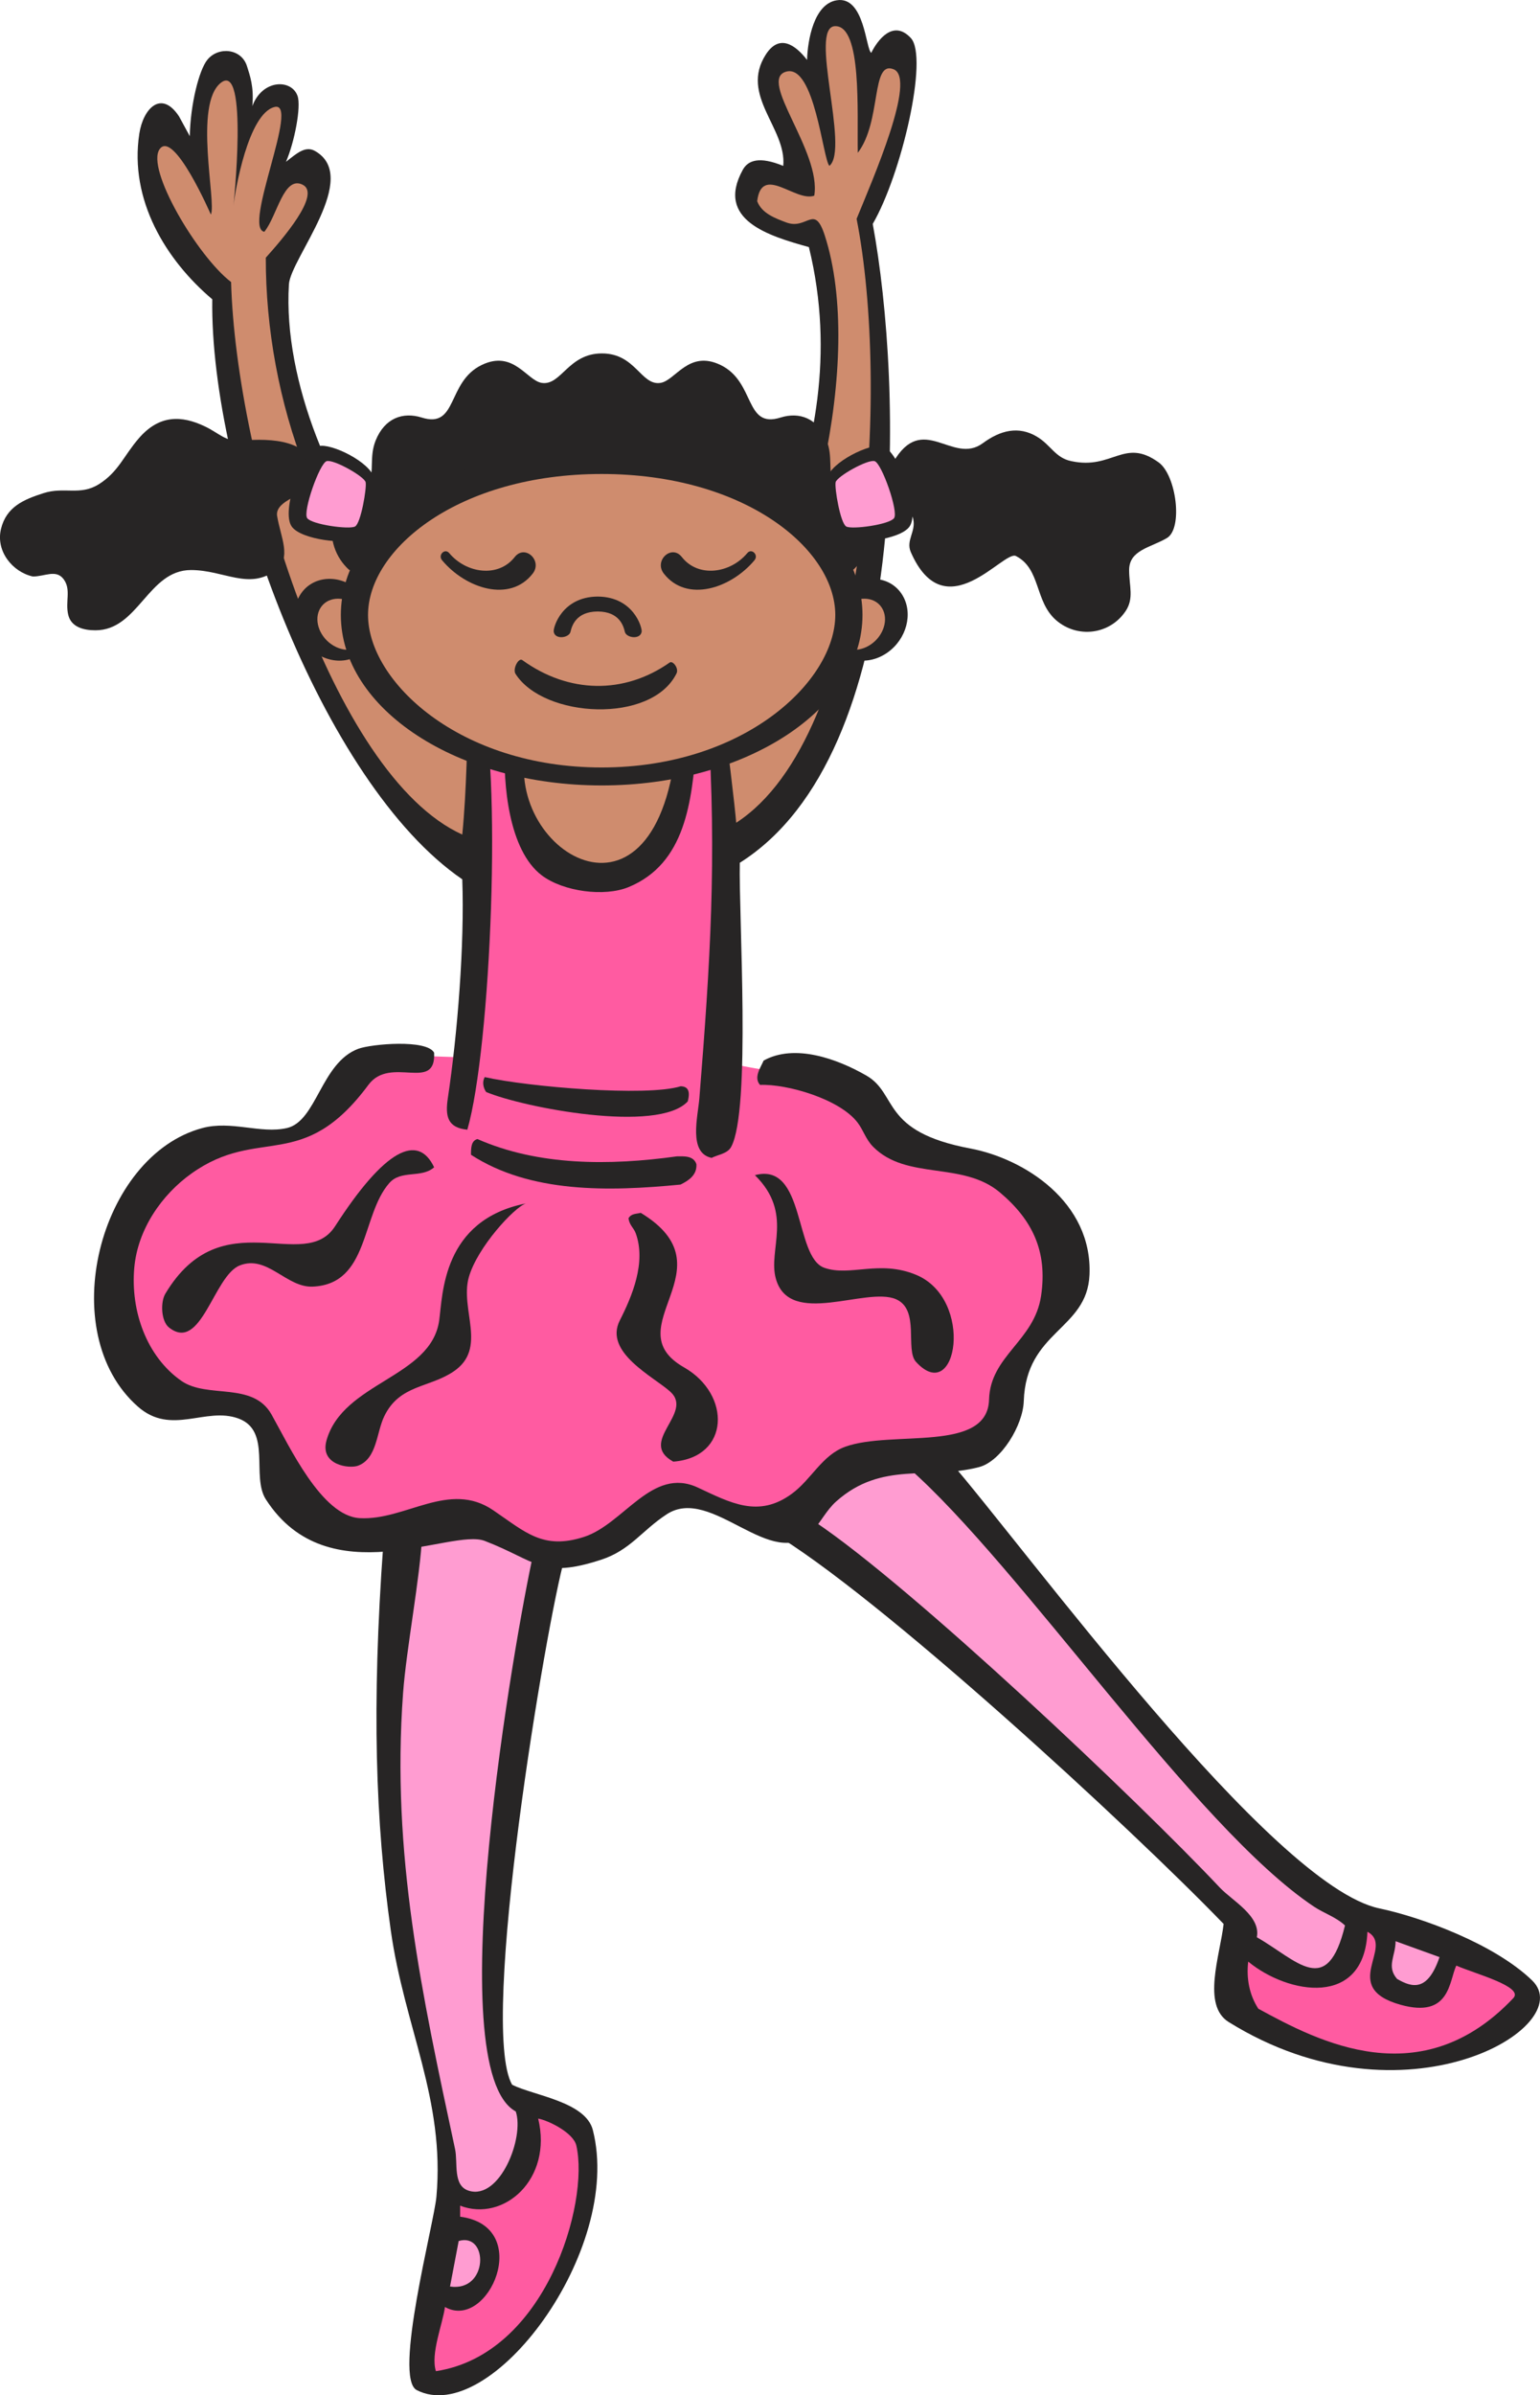
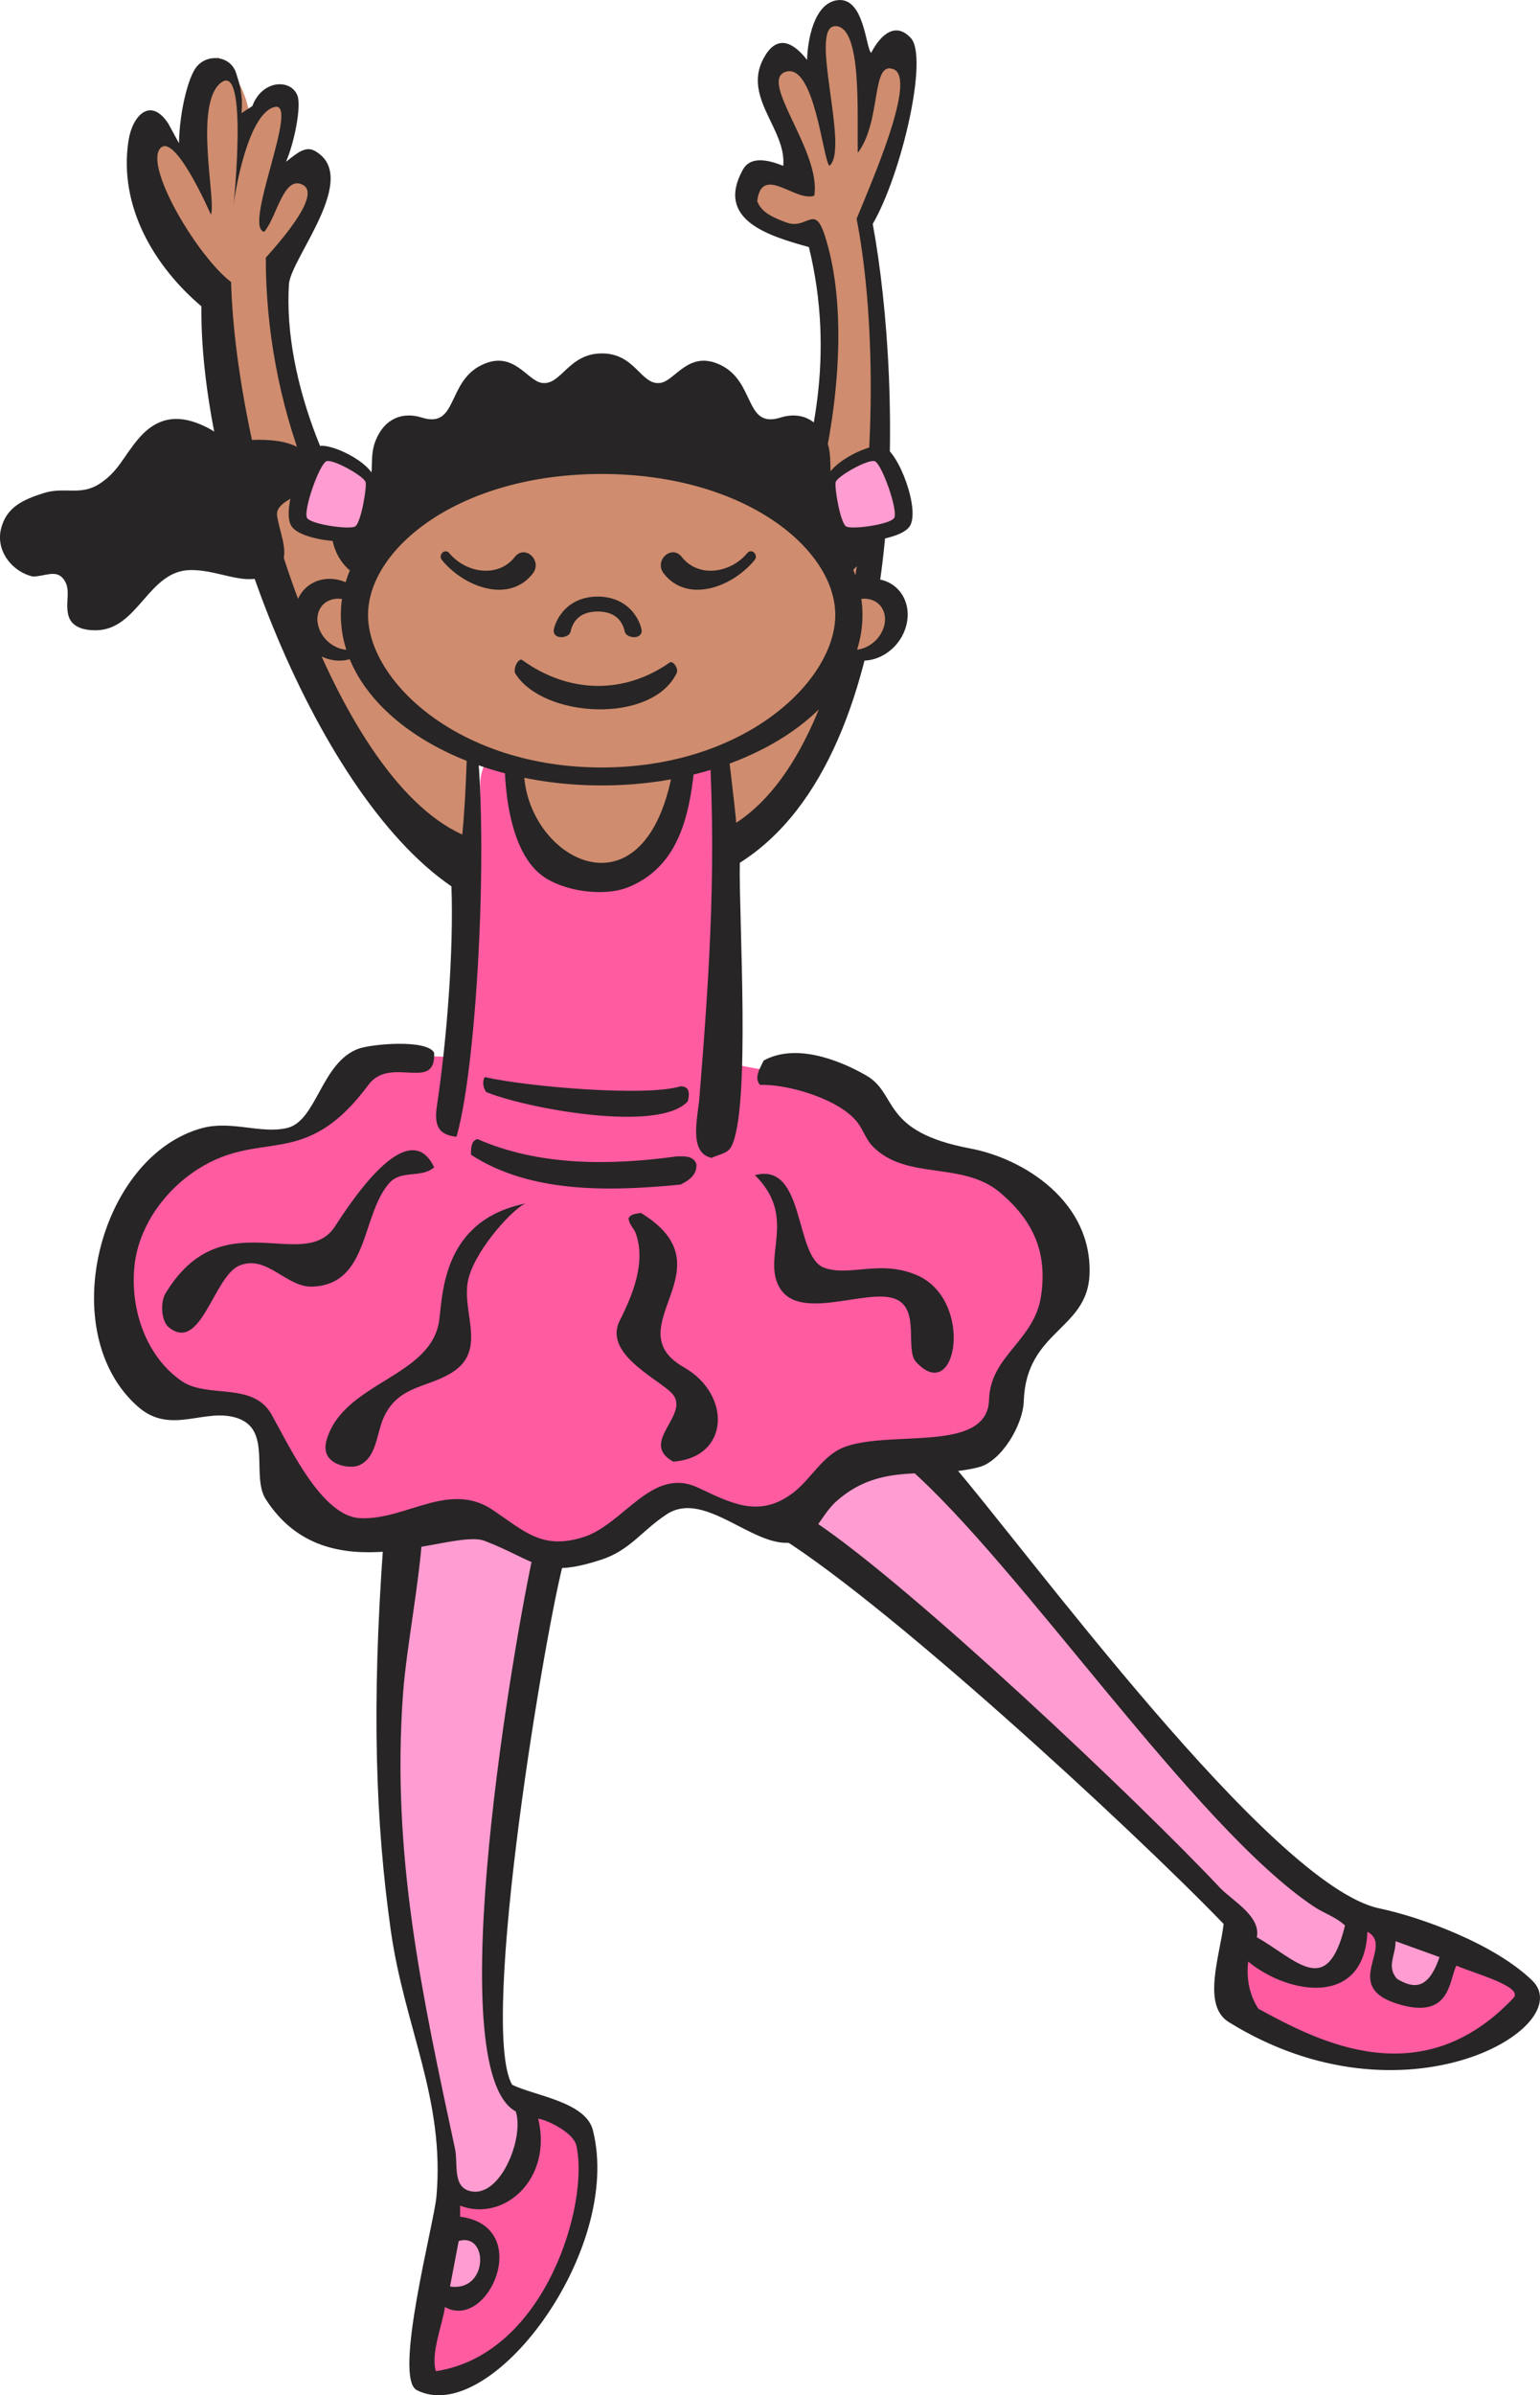
<svg xmlns="http://www.w3.org/2000/svg" version="1.1" width="89.052" height="138.403" viewBox="0,0,89.052,138.403">
  <g transform="translate(-203.599,-102.048)">
    <g data-paper-data="{&quot;isPaintingLayer&quot;:true}" fill="none" fill-rule="nonzero" stroke="none" stroke-width="1" stroke-linecap="butt" stroke-linejoin="miter" stroke-miterlimit="10" stroke-dasharray="" stroke-dashoffset="0" font-family="none" font-weight="none" font-size="none" text-anchor="none" style="mix-blend-mode: normal">
      <g data-paper-data="{&quot;origPos&quot;:null}">
        <path d="M233.272,187.135c2.046,0.666 2.832,3.299 2.184,5.48c-1.637,5.372 -1.502,8.779 -2.32,14.37c-0.819,5.593 -2.218,9.925 -0.546,15.259c0.785,2.559 3.276,2.964 2.457,5.481c-0.717,2.297 -3.071,2.592 -5.323,2.371c-1.091,-11.705 -4.811,-16.184 -3.411,-28.889c0.341,-3.26 -1.194,-8.926 0.409,-11.702c1.433,-2.483 3.991,-3.221 6.551,-2.37z" data-paper-data="{&quot;origPos&quot;:null}" fill="#ff9cd1" />
        <path d="M228.018,190.688c-0.134,2.598 -0.919,6.59 -1.111,9.193c-0.685,9.312 1.088,17.39 3.007,26.349c0.171,0.798 -0.145,2.114 0.794,2.402c1.797,0.556 3.228,-3.072 2.715,-4.581c-4.47,-2.42 0.001,-27.697 1.027,-32.278c0.622,-0.356 1.211,0.119 1.796,0.318c-1.04,3.628 -4.988,27.032 -3.032,30.419c1.257,0.625 4.249,0.976 4.667,2.617c1.774,6.962 -5.938,17.203 -10.183,15.025c-1.376,-0.708 0.998,-9.623 1.137,-11.171c0.506,-5.632 -1.851,-9.794 -2.641,-15.407c-0.875,-6.222 -1.113,-12.891 -0.43,-22.301c0.208,-1.756 -0.513,-1.36 2.253,-0.586z" data-paper-data="{&quot;origPos&quot;:null}" fill="#272525" />
        <path d="M228.806,239.059c-0.321,-1.01 0.393,-2.726 0.523,-3.71c2.507,1.427 5.169,-4.654 0.878,-5.217v-0.636c2.519,0.968 5.363,-1.526 4.512,-5.034c0.607,0.115 2.037,0.821 2.207,1.558c0.767,3.332 -1.773,12.074 -8.12,13.038z" data-paper-data="{&quot;origPos&quot;:null}" fill="#ff5ba1" />
        <path d="M229.622,234.167l0.501,-2.63c1.737,-0.514 1.727,2.957 -0.501,2.63z" data-paper-data="{&quot;origPos&quot;:null}" fill="#ff9cd1" />
      </g>
      <g>
        <path d="M253.062,183.879c2.422,-0.115 3.752,1.406 5.458,3.256c4.266,4.631 5.798,8.115 9.964,12.888c2.457,2.814 8.12,9.111 10.988,10.814c3.705,2.205 4.912,4.852 2.866,5.482c-2.287,0.703 -4.642,0.886 -7.166,-0.443c0.889,-3.337 -3.513,-5.816 -6.551,-8.742c-2.491,-2.371 -13.851,-13.556 -21.154,-17.334c-1.264,-2.741 2.831,-5.779 5.596,-5.921z" data-paper-data="{&quot;origPos&quot;:null}" fill="#ff9cd1" />
        <path d="M258.469,186.413c4.516,5.205 18.646,24.594 24.892,25.905c2.411,0.504 6.655,2.051 8.836,4.164c2.734,2.647 -7.366,8.722 -17.547,2.403c-1.562,-0.969 -0.505,-3.833 -0.294,-5.669c-5.375,-5.569 -20.089,-19.118 -26.209,-22.68c1.004,-0.304 1.545,-1.245 2.59,-0.545c5.617,3.759 18.65,16.082 23.409,21.135c0.703,0.744 2.376,1.637 2.13,2.857c2.353,1.352 4.072,3.551 5.099,-0.679c-0.541,-0.499 -1.201,-0.694 -1.796,-1.089c-6.891,-4.584 -16.98,-19.71 -23.493,-25.398c0.001,0.005 1.595,-0.203 2.383,-0.404z" data-paper-data="{&quot;origPos&quot;:null}" fill="#272525" />
        <path d="M284.592,217.888c2.862,0.797 2.794,-1.352 3.218,-2.265c1.078,0.471 3.924,1.216 3.299,1.88c-5.323,5.628 -11.26,2.516 -14.746,0.612c-0.518,-0.795 -0.701,-1.759 -0.585,-2.722c2.306,1.896 6.714,2.673 6.894,-1.723c1.621,0.864 -1.678,3.214 1.919,4.218z" data-paper-data="{&quot;origPos&quot;:null}" fill="#ff5ba1" />
        <path d="M286.841,215.133c-0.682,1.998 -1.57,1.777 -2.456,1.259c-0.628,-0.727 -0.085,-1.316 -0.085,-2.177z" data-paper-data="{&quot;origPos&quot;:null}" fill="#ff9cd1" />
      </g>
      <path d="M231.364,147.431c0,-2.776 3.309,-3.073 5.868,-3.258c2.968,-0.221 4.64,-0.593 7.609,-0.593v19.59c3.445,1.223 5.97,0.371 8.904,2.63c1.878,1.443 2.695,2.851 4.915,3.556c2.831,0.889 5.051,1.889 6.005,4.89c0.92,2.851 -1.878,4.369 -2.184,7.406c-0.616,6 -8.36,3.444 -12.285,7.703c-1.943,2.114 -4.809,-1.108 -7.573,-0.739c-2.867,0.372 -3.447,2.703 -6.211,3.483c-2.559,0.74 -3.616,-1.704 -6.278,-1.704c-2.73,0 -4.266,0.741 -6.961,0.296c-2.866,-0.442 -2.696,-4.406 -4.778,-6.666c-2.081,-2.261 -5.356,-0.149 -7.097,-2.668c-2.223,-3.217 -1.56,-8.281 1.228,-11.185c1.192,-1.241 3.411,-1.456 4.913,-2.001c1.117,-0.401 2.722,-0.251 3.617,-0.887c1.507,-1.074 2.17,-3.021 3.617,-3.705c1.658,-0.783 3.6,-0.445 5.869,-0.445c0,-6.111 0.82,-9.592 0.821,-15.704z" data-paper-data="{&quot;origPos&quot;:null}" fill="#ff5ba1" />
      <path d="M230.816,151.58c-3.343,-0.369 -6.142,-4.554 -7.916,-9.037c-1.979,-4.925 -4.129,-6.814 -5.118,-12.073c-0.58,-3.001 -1.228,-4.703 -1.433,-7.777c-0.103,-1.629 0.069,-3.037 -0.82,-4.296c-1.535,-2.187 -2.388,-2.742 -3.275,-5.333c-0.342,-1.036 -0.887,-3.332 0.137,-3.332c0.956,0 1.16,0.814 1.911,1.407c0.956,-2.112 0.205,-4.297 1.911,-5.778c1.023,0.889 1.639,2.037 1.843,3.482c0.99,-0.779 2.252,-2.236 2.252,-0.889c0,0.889 -0.138,2.851 -0.616,4.147c0.902,0 2.336,-0.206 2.389,0.519c0.124,1.715 -2.184,4.793 -2.184,7.111c0,3.851 0.444,6.259 2.184,9.629c3.616,7.036 7.472,12.888 14.877,12.888c7.37,0 12.727,-6.11 13.92,-13.999c0.545,-3.63 0.613,-6.962 0.205,-10.666c-0.272,-2.556 -3.003,-1.63 -4.436,-3.63c-0.373,-0.518 0.129,-1.482 1.093,-1.777c0.621,-0.19 1.643,0.149 2.047,0.223c0.545,-1.777 -1.434,-3.519 -1.775,-5.333c-0.204,-1.074 0.102,-2.111 1.091,-1.851c0.715,0.186 0.852,0.926 1.228,1.629c0,-1.666 -0.035,-4.223 1.502,-3.998c1.331,0.185 1.741,2.258 1.843,3.703c1.092,-0.926 0.956,-1.925 2.389,-1.925c0.34,4.778 -2.184,7.074 -2.047,11.852c0.136,4.851 0.68,7.593 0.68,12.444c0,9.778 -1.978,17.333 -9.553,22.814c0.648,-2.185 0.138,-3.592 -0.136,-5.889c-1.682,0.518 -1.871,2.515 -2.661,4.038c-0.911,1.752 -2.41,3.027 -4.436,3.185c-2.677,0.21 -3.89,-2.815 -4.776,-6.147c-0.592,-0.922 -1.21,-0.982 -2.32,-1.113c0.646,2.143 -0.001,3.512 -0.001,5.773z" data-paper-data="{&quot;origPos&quot;:null}" fill="#cf8c6e" />
      <path d="M253.981,105.1c0.352,-0.717 1.265,-1.962 2.29,-0.852c1.032,1.122 -0.546,7.888 -2.205,10.738c1.719,9.29 2.341,30.592 -7.687,36.915c-0.068,3.075 0.655,14.298 -0.501,16.417c-0.218,0.402 -0.772,0.445 -1.127,0.634c-1.361,-0.278 -0.796,-2.378 -0.71,-3.445c0.63,-7.84 1.014,-13.823 0.5,-21.767c0.265,-0.514 0.774,-0.243 0.919,0.181c0.131,0.381 0.666,5.002 0.71,5.668c7.781,-5.046 8.872,-25.194 6.963,-34.897c0.954,-2.334 3.474,-8.096 2.145,-8.639c-1.327,-0.545 -0.68,2.993 -2.077,4.826c-0.045,-2.336 0.252,-7.344 -1.307,-7.32c-1.559,0.024 0.847,7.106 -0.333,8.071c-0.376,-0.34 -0.854,-5.91 -2.506,-5.441c-1.652,0.467 2.052,4.602 1.63,7.165c-1.088,0.39 -3.034,-1.845 -3.301,0.318c0.264,0.711 1.058,0.992 1.673,1.226c1.227,0.466 1.628,-1.121 2.236,0.759c2.299,7.09 -0.763,19.92 -5.245,25.68l-0.501,-0.226c-0.316,-2.583 7.881,-12.35 4.826,-24.786c-2.29,-0.638 -5.425,-1.556 -3.822,-4.465c0.304,-0.553 0.957,-0.793 2.339,-0.227c0.21,-2.175 -2.533,-4.071 -1.004,-6.439c0.779,-1.206 1.702,-0.562 2.382,0.317c0.034,-1.153 0.398,-3.233 1.712,-3.446c1.618,-0.266 1.682,2.857 2.002,3.036z" data-paper-data="{&quot;origPos&quot;:null}" fill="#272525" />
-       <path d="M218.192,108.175c0.58,-1.556 2.269,-1.572 2.614,-0.581c0.215,0.611 -0.171,2.653 -0.669,3.803c0.614,-0.48 1.118,-0.941 1.673,-0.627c2.678,1.511 -1.412,6.206 -1.504,7.71c-0.345,5.635 2.589,12.393 6.016,16.416c1.287,1.512 2.963,2.722 4.094,4.354c0.05,0.478 0.032,1.057 -0.416,1.314c-0.618,-0.15 -1.382,-0.888 -1.882,-1.314c-6.061,-5.194 -9.161,-14.135 -9.149,-22.312c0.919,-1.025 3.23,-3.672 2.13,-4.217c-1.099,-0.546 -1.473,1.814 -2.215,2.72c-1.276,-0.215 2.102,-7.601 0.585,-7.209c-1.517,0.389 -2.281,4.847 -2.369,5.723c0,0 0.877,-8.369 -0.722,-7.129c-1.599,1.241 -0.249,6.932 -0.586,7.619c0,0 -2.131,-4.913 -2.957,-3.786c-0.827,1.126 2.191,6.211 4.127,7.686c0.286,10.267 5.801,28.497 13.369,31.926c0.26,-2.653 0.268,-5.318 0.377,-7.98c0.221,-0.164 0.301,-0.563 0.626,-0.408c1.341,4.445 0.649,20.757 -0.711,25.441c-1.153,-0.112 -1.282,-0.784 -1.128,-1.815c0.561,-3.748 0.971,-8.868 0.835,-12.653c-8.113,-5.545 -14.599,-23.284 -14.456,-33.514c-2.671,-2.26 -4.808,-5.727 -4.219,-9.569c0.219,-1.44 1.264,-2.568 2.298,-0.998l0.621,1.141c0.035,-1.851 0.539,-3.82 1.01,-4.406c0.631,-0.788 1.974,-0.671 2.298,0.363c0.168,0.538 0.411,1.192 0.309,2.304z" data-paper-data="{&quot;origPos&quot;:null}" fill="#272525" />
+       <path d="M218.192,108.175c0.58,-1.556 2.269,-1.572 2.614,-0.581c0.215,0.611 -0.171,2.653 -0.669,3.803c0.614,-0.48 1.118,-0.941 1.673,-0.627c2.678,1.511 -1.412,6.206 -1.504,7.71c-0.345,5.635 2.589,12.393 6.016,16.416c1.287,1.512 2.963,2.722 4.094,4.354c0.05,0.478 0.032,1.057 -0.416,1.314c-0.618,-0.15 -1.382,-0.888 -1.882,-1.314c-6.061,-5.194 -9.161,-14.135 -9.149,-22.312c0.919,-1.025 3.23,-3.672 2.13,-4.217c-1.099,-0.546 -1.473,1.814 -2.215,2.72c-1.276,-0.215 2.102,-7.601 0.585,-7.209c-1.517,0.389 -2.281,4.847 -2.369,5.723c0,0 0.877,-8.369 -0.722,-7.129c-1.599,1.241 -0.249,6.932 -0.586,7.619c0,0 -2.131,-4.913 -2.957,-3.786c-0.827,1.126 2.191,6.211 4.127,7.686c0.286,10.267 5.801,28.497 13.369,31.926c0.26,-2.653 0.268,-5.318 0.377,-7.98c1.341,4.445 0.649,20.757 -0.711,25.441c-1.153,-0.112 -1.282,-0.784 -1.128,-1.815c0.561,-3.748 0.971,-8.868 0.835,-12.653c-8.113,-5.545 -14.599,-23.284 -14.456,-33.514c-2.671,-2.26 -4.808,-5.727 -4.219,-9.569c0.219,-1.44 1.264,-2.568 2.298,-0.998l0.621,1.141c0.035,-1.851 0.539,-3.82 1.01,-4.406c0.631,-0.788 1.974,-0.671 2.298,0.363c0.168,0.538 0.411,1.192 0.309,2.304z" data-paper-data="{&quot;origPos&quot;:null}" fill="#272525" />
      <path d="M243.869,145.009c-0.254,3.344 -0.63,6.946 -3.927,8.299c-1.397,0.573 -3.771,0.258 -5.013,-0.679c-1.926,-1.454 -2.243,-5.308 -2.133,-7.566c0.16,-0.348 1.093,-0.759 1.296,-0.073c-1.664,6.113 7.628,12.023 8.651,-0.296c0.398,-0.106 0.793,0.103 1.127,0.316z" data-paper-data="{&quot;origPos&quot;:null}" fill="#272525" />
      <path d="M228.702,162.876c0.119,2.314 -2.525,0.137 -3.801,1.859c-3.818,5.146 -6.313,2.327 -10.236,5.124c-1.702,1.214 -3.101,3.203 -3.301,5.442c-0.222,2.501 0.714,5.129 2.715,6.531c1.514,1.061 4.137,0.019 5.223,1.952c1.041,1.851 2.896,5.859 5.097,5.985c2.646,0.15 5.171,-2.203 7.729,-0.451c1.872,1.276 2.876,2.287 5.223,1.541c2.326,-0.739 3.945,-4.095 6.602,-2.857c1.897,0.885 3.504,1.77 5.431,0.361c1.136,-0.829 1.75,-2.236 3.093,-2.721c2.71,-0.976 8.227,0.381 8.315,-2.722c0.071,-2.546 2.618,-3.378 3.007,-5.987c0.387,-2.586 -0.504,-4.405 -2.38,-5.985c-2.164,-1.822 -5.385,-0.679 -7.329,-2.636c-0.433,-0.437 -0.559,-0.952 -0.901,-1.401c-1.039,-1.361 -4.075,-2.239 -5.641,-2.176c-0.382,-0.429 0.031,-0.993 0.209,-1.406c1.801,-0.995 4.261,-0.097 5.933,0.862c1.863,1.069 0.808,3.239 6.016,4.218c3.12,0.587 7.073,3.094 6.894,7.301c-0.136,3.192 -3.665,3.218 -3.801,7.3c-0.046,1.389 -1.298,3.476 -2.591,3.811c-2.92,0.756 -5.6,-0.374 -8.25,1.978c-0.586,0.523 -0.894,1.211 -1.402,1.739c-2.314,2.407 -5.79,-2.692 -8.397,-0.996c-1.452,0.945 -2.106,2.078 -3.802,2.631c-3.451,1.122 -3.695,0.081 -6.727,-1.089c-1.96,-0.757 -9.058,3.198 -12.659,-2.402c-0.857,-1.333 0.353,-3.964 -1.588,-4.672c-1.902,-0.692 -3.88,1.016 -5.808,-0.684c-4.871,-4.281 -2.239,-14.496 3.72,-16.096c1.682,-0.453 3.367,0.345 4.889,0c1.735,-0.394 1.973,-3.778 4.136,-4.582c0.749,-0.277 3.962,-0.565 4.383,0.228z" data-paper-data="{&quot;origPos&quot;:null}" fill="#272525" />
      <path d="M223.798,134.987c-0.788,-0.705 -1.222,-1.833 -0.923,-3.037c0.312,-1.222 1.696,-0.593 2.064,-1.776c0.298,-0.964 0.013,-1.742 0.38,-2.668c0.529,-1.314 1.589,-1.667 2.661,-1.333c2.105,0.667 1.439,-2.057 3.476,-3.037c1.846,-0.888 2.607,0.907 3.475,1.037c1.127,0.166 1.521,-1.704 3.475,-1.704c1.955,0 2.254,1.871 3.382,1.704c0.869,-0.13 1.629,-1.925 3.475,-1.037c2.038,0.98 1.371,3.704 3.477,3.037c1.071,-0.333 2.129,0.018 2.66,1.333c0.365,0.927 0.081,1.704 0.38,2.668c0.366,1.184 1.751,0.555 2.064,1.776c0.297,1.204 -0.136,2.332 -0.923,3.037z" data-paper-data="{&quot;origPos&quot;:null}" fill="#272525" />
      <path d="M251.783,139.271c-0.626,-1.048 -0.236,-2.527 0.869,-3.307c1.107,-0.78 2.51,-0.563 3.136,0.482c0.627,1.048 0.236,2.527 -0.869,3.307c-1.107,0.78 -2.51,0.563 -3.137,-0.482z" data-paper-data="{&quot;origPos&quot;:null}" fill="#272525" />
      <path d="M251.783,139.271c-0.626,-1.048 -0.236,-2.527 0.869,-3.307c1.107,-0.78 2.51,-0.563 3.136,0.482c0.627,1.048 0.236,2.527 -0.869,3.307c-1.107,0.78 -2.51,0.563 -3.137,-0.482z" data-paper-data="{&quot;origPos&quot;:null}" fill="none" />
      <path d="M221.809,139.753c-1.107,-0.78 -1.496,-2.26 -0.87,-3.307c0.627,-1.045 2.03,-1.262 3.137,-0.482c1.106,0.78 1.495,2.26 0.87,3.307c-0.626,1.045 -2.031,1.262 -3.137,0.482z" data-paper-data="{&quot;origPos&quot;:null}" fill="none" />
      <path d="M221.809,139.753c-1.107,-0.78 -1.496,-2.26 -0.87,-3.307c0.627,-1.045 2.03,-1.262 3.137,-0.482c1.106,0.78 1.495,2.26 0.87,3.307c-0.626,1.045 -2.031,1.262 -3.137,0.482z" data-paper-data="{&quot;origPos&quot;:null}" fill="none" />
      <g>
        <path d="M251.426,129.693c0.191,-0.928 2.5,-2.058 3.21,-1.864c0.903,0.243 2.222,3.746 1.549,4.656c-0.562,0.762 -3.146,1.028 -3.728,0.713c-0.89,-0.483 -1.105,-3.144 -1.03,-3.504z" data-paper-data="{&quot;origPos&quot;:null}" fill="#272525" />
-         <path d="M255.246,128.766c1.707,-2.963 3.429,0.185 5.186,-1.11c1.006,-0.741 2.064,-1.019 3.138,-0.371c0.801,0.482 1.057,1.223 1.979,1.408c2.389,0.518 3.05,-1.374 5.051,0.074c1.023,0.74 1.415,3.813 0.477,4.37c-0.938,0.555 -2.185,0.686 -2.185,1.851c0,0.926 0.292,1.63 -0.204,2.371c-0.92,1.37 -2.797,1.591 -4.025,0.52c-1.246,-1.094 -0.87,-2.964 -2.32,-3.704c-0.718,-0.351 -4.095,4.294 -6.075,-0.223c-0.299,-0.687 0.308,-1.184 0.136,-1.925c-0.153,-0.703 -1.926,-1.278 -2.183,-1.925c-0.255,-0.612 0.411,-1.187 1.025,-1.335z" data-paper-data="{&quot;origPos&quot;:null}" fill="#272525" />
        <path d="M251.92,129.914c0.068,-0.333 1.842,-1.333 2.252,-1.221c0.41,0.111 1.4,2.925 1.126,3.296c-0.274,0.371 -2.422,0.667 -2.763,0.482c-0.342,-0.187 -0.684,-2.224 -0.615,-2.557z" data-paper-data="{&quot;origPos&quot;:null}" fill="#ff9cd1" />
      </g>
      <g>
        <path d="M219.626,131.876c0.205,1.222 0.852,2.407 -0.069,3.11c-1.552,1.186 -3.002,0 -4.913,0c-2.491,0 -3.036,3.482 -5.528,3.482c-0.684,0 -1.4,-0.185 -1.57,-0.888c-0.188,-0.777 0.187,-1.462 -0.274,-2.074c-0.443,-0.573 -1.074,-0.147 -1.774,-0.147c-1.177,-0.26 -2.15,-1.463 -1.843,-2.742c0.307,-1.277 1.297,-1.702 2.457,-2.073c1.212,-0.389 2.116,0.166 3.207,-0.519c1.143,-0.723 1.429,-1.642 2.32,-2.665c1.16,-1.334 2.439,-1.334 3.821,-0.667c0.785,0.371 1.194,0.888 2.048,0.814c1.858,-0.147 4.06,-0.055 4.435,1.925c0.205,1.13 -2.509,1.314 -2.319,2.443z" data-paper-data="{&quot;origPos&quot;:null}" fill="#272525" />
        <path d="M224.206,133.197c-0.583,0.316 -3.168,0.049 -3.729,-0.713c-0.672,-0.91 0.647,-4.413 1.548,-4.656c0.713,-0.194 3.021,0.936 3.211,1.864c0.075,0.36 -0.141,3.021 -1.03,3.504z" data-paper-data="{&quot;origPos&quot;:null}" fill="#272525" />
        <path d="M224.128,132.471c-0.341,0.185 -2.491,-0.112 -2.764,-0.482c-0.272,-0.371 0.718,-3.185 1.127,-3.296c0.41,-0.112 2.184,0.888 2.252,1.221c0.068,0.333 -0.273,2.37 -0.614,2.557z" data-paper-data="{&quot;origPos&quot;:null}" fill="#ff9cd1" />
      </g>
      <g>
        <path d="M252.603,136.97c0.728,-0.513 1.627,-0.413 2.004,0.221c0.381,0.635 0.099,1.565 -0.627,2.077c-0.729,0.513 -1.625,0.414 -2.004,-0.221c-0.38,-0.636 -0.099,-1.565 0.627,-2.077z" data-paper-data="{&quot;origPos&quot;:null}" fill="#cf8c6e" />
        <path d="M251.783,139.271c-0.626,-1.048 -0.236,-2.527 0.869,-3.307c1.107,-0.78 2.51,-0.563 3.136,0.482c0.627,1.048 0.236,2.527 -0.869,3.307c-1.107,0.78 -2.51,0.563 -3.137,-0.482z" data-paper-data="{&quot;origPos&quot;:null}" fill="none" />
      </g>
      <g>
        <path d="M221.809,139.753c-1.107,-0.78 -1.496,-2.26 -0.87,-3.307c0.627,-1.045 2.03,-1.262 3.137,-0.482c1.106,0.78 1.495,2.26 0.87,3.307c-0.626,1.045 -2.031,1.262 -3.137,0.482z" data-paper-data="{&quot;origPos&quot;:null}" fill="#272525" />
        <path d="M224.754,139.047c-0.379,0.635 -1.277,0.734 -2.004,0.221c-0.727,-0.512 -1.009,-1.442 -0.63,-2.077c0.38,-0.634 1.278,-0.734 2.004,-0.221c0.727,0.512 1.008,1.441 0.629,2.077z" data-paper-data="{&quot;origPos&quot;:null}" fill="#cf8c6e" />
      </g>
      <path d="M223.309,137.581c0,-5.441 6.752,-9.851 15.082,-9.851c8.329,0 15.082,4.41 15.082,9.851c0,5.441 -6.752,9.851 -15.082,9.851c-8.329,0 -15.082,-4.41 -15.082,-9.851z" data-paper-data="{&quot;origPos&quot;:null}" fill="#272525" />
      <path d="M251.9,137.581c0,3.821 -5.252,8.813 -13.51,8.813c-8.256,0 -13.509,-4.992 -13.509,-8.813c0,-3.821 5.253,-8.145 13.509,-8.145c8.256,0 13.51,4.324 13.51,8.145z" data-paper-data="{&quot;origPos&quot;:null}" fill="#cf8c6e" />
      <g data-paper-data="{&quot;origPos&quot;:null}" fill="#272525">
        <path d="M238.181,137.381h-0.042c-1.228,0.017 -1.468,0.821 -1.55,1.174c-0.083,0.358 -0.906,0.469 -0.971,-0.009c-0.035,-0.246 0.475,-2.004 2.524,-2.027h0.037c2.053,0.022 2.558,1.781 2.524,2.027c-0.066,0.478 -0.89,0.367 -0.972,0.009c-0.083,-0.355 -0.323,-1.158 -1.549,-1.174z" data-paper-data="{&quot;origPos&quot;:null}" />
        <path d="M233.798,140.186c2.686,1.941 5.887,1.995 8.526,0.144c0.181,-0.127 0.539,0.335 0.398,0.624c-1.442,2.94 -7.677,2.594 -9.311,0.034c-0.183,-0.285 0.175,-0.954 0.387,-0.801z" data-paper-data="{&quot;origPos&quot;:null}" />
        <path d="M247.23,134.417c-1.371,1.64 -3.922,2.467 -5.244,0.775c-0.588,-0.754 0.451,-1.711 1.041,-0.958c0.947,1.211 2.803,0.95 3.785,-0.227c0.251,-0.303 0.669,0.106 0.418,0.409z" data-paper-data="{&quot;origPos&quot;:null}" />
        <path d="M229.577,134.008c0.982,1.175 2.838,1.438 3.785,0.227c0.588,-0.752 1.629,0.204 1.04,0.958c-1.32,1.692 -3.872,0.865 -5.242,-0.775c-0.253,-0.303 0.165,-0.713 0.417,-0.409z" data-paper-data="{&quot;origPos&quot;:null}" />
      </g>
      <g fill="#272525">
        <path d="M242.966,164.813c0.363,0.016 0.578,0.211 0.402,0.877c-1.721,1.863 -9.508,0.355 -11.657,-0.544c-0.171,-0.247 -0.236,-0.581 -0.084,-0.862c2.473,0.561 9.356,1.148 11.338,0.529z" data-paper-data="{&quot;origPos&quot;:null}" />
        <path d="M242.742,168.863c0.417,0 0.961,-0.047 1.128,0.453c0.041,0.634 -0.46,0.952 -0.919,1.179c-4.178,0.407 -8.69,0.499 -12.117,-1.723c0,-0.361 0,-0.816 0.376,-0.907c3.509,1.544 7.604,1.544 11.532,0.999z" data-paper-data="{&quot;origPos&quot;:null}" />
        <path d="M228.702,169.498c-0.748,0.651 -1.902,0.127 -2.59,0.907c-1.639,1.861 -1.156,5.84 -4.429,5.986c-1.528,0.067 -2.626,-1.855 -4.219,-1.224c-1.512,0.594 -2.228,5.069 -4.095,3.584c-0.457,-0.365 -0.501,-1.463 -0.208,-1.952c3.265,-5.452 8.018,-1.107 9.818,-3.901c2.856,-4.431 4.781,-5.392 5.724,-3.401z" data-paper-data="{&quot;origPos&quot;:null}" />
        <path d="M247.253,169.951c2.938,-0.783 2.257,4.729 4.011,5.351c1.488,0.527 3.176,-0.475 5.306,0.406c3.398,1.407 2.368,7.618 0,5.034c-0.651,-0.711 0.246,-3.03 -1.17,-3.628c-1.729,-0.731 -6.141,1.654 -6.936,-1.18c-0.472,-1.683 1.048,-3.763 -1.212,-5.984z" data-paper-data="{&quot;origPos&quot;:null}" />
        <path d="M222.478,185.282c0.953,-3.387 6.053,-3.624 6.518,-6.939c0.21,-1.508 0.182,-5.8 5.013,-6.758c-0.669,0.217 -2.814,2.538 -3.3,4.263c-0.527,1.862 1.101,4.109 -0.879,5.444c-1.425,0.962 -3.125,0.756 -4.01,2.587c-0.455,0.934 -0.415,2.434 -1.503,2.855c-0.529,0.205 -2.235,-0.044 -1.838,-1.45z" data-paper-data="{&quot;origPos&quot;:null}" />
        <path d="M242.532,186.504c-2.082,-1.146 1.203,-2.796 -0.167,-4.036c-0.968,-0.879 -3.867,-2.272 -2.924,-4.126c0.706,-1.389 1.535,-3.347 0.919,-5.035c-0.119,-0.32 -0.365,-0.465 -0.418,-0.862c0.153,-0.282 0.455,-0.252 0.71,-0.316c5.28,3.202 -1.557,6.622 2.506,8.931c2.736,1.561 2.655,5.195 -0.626,5.444z" data-paper-data="{&quot;origPos&quot;:null}" />
      </g>
    </g>
  </g>
</svg>